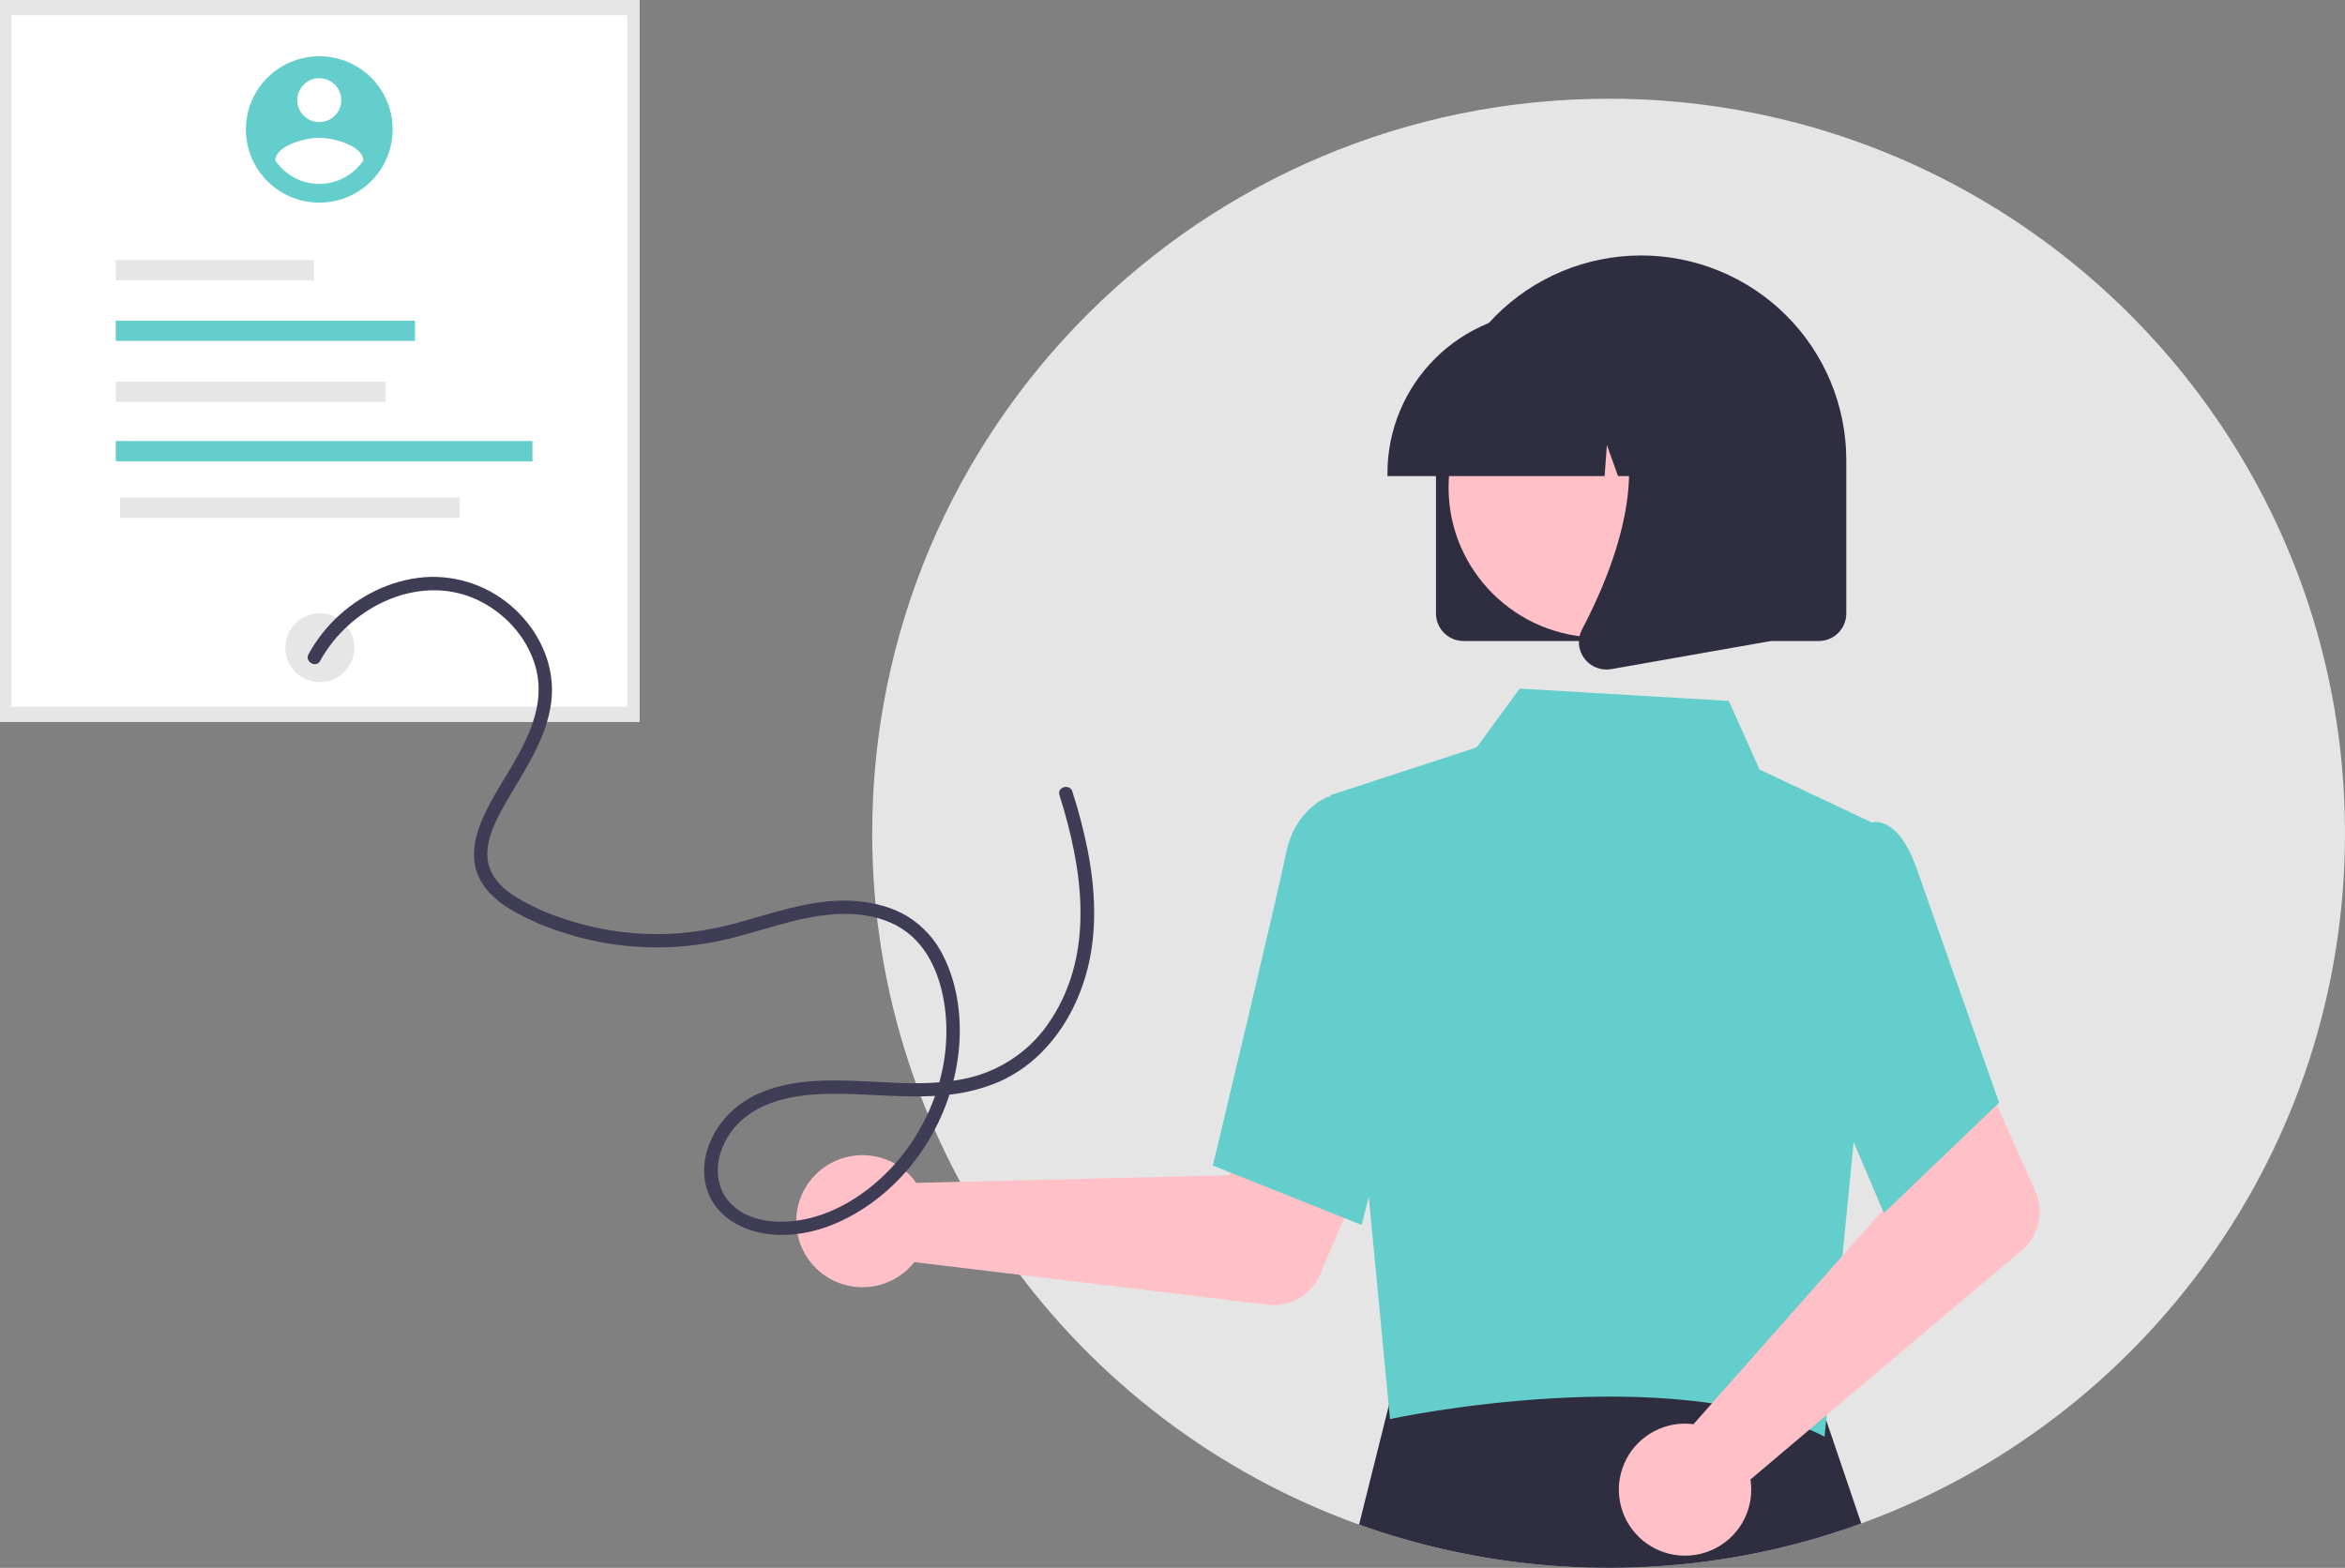
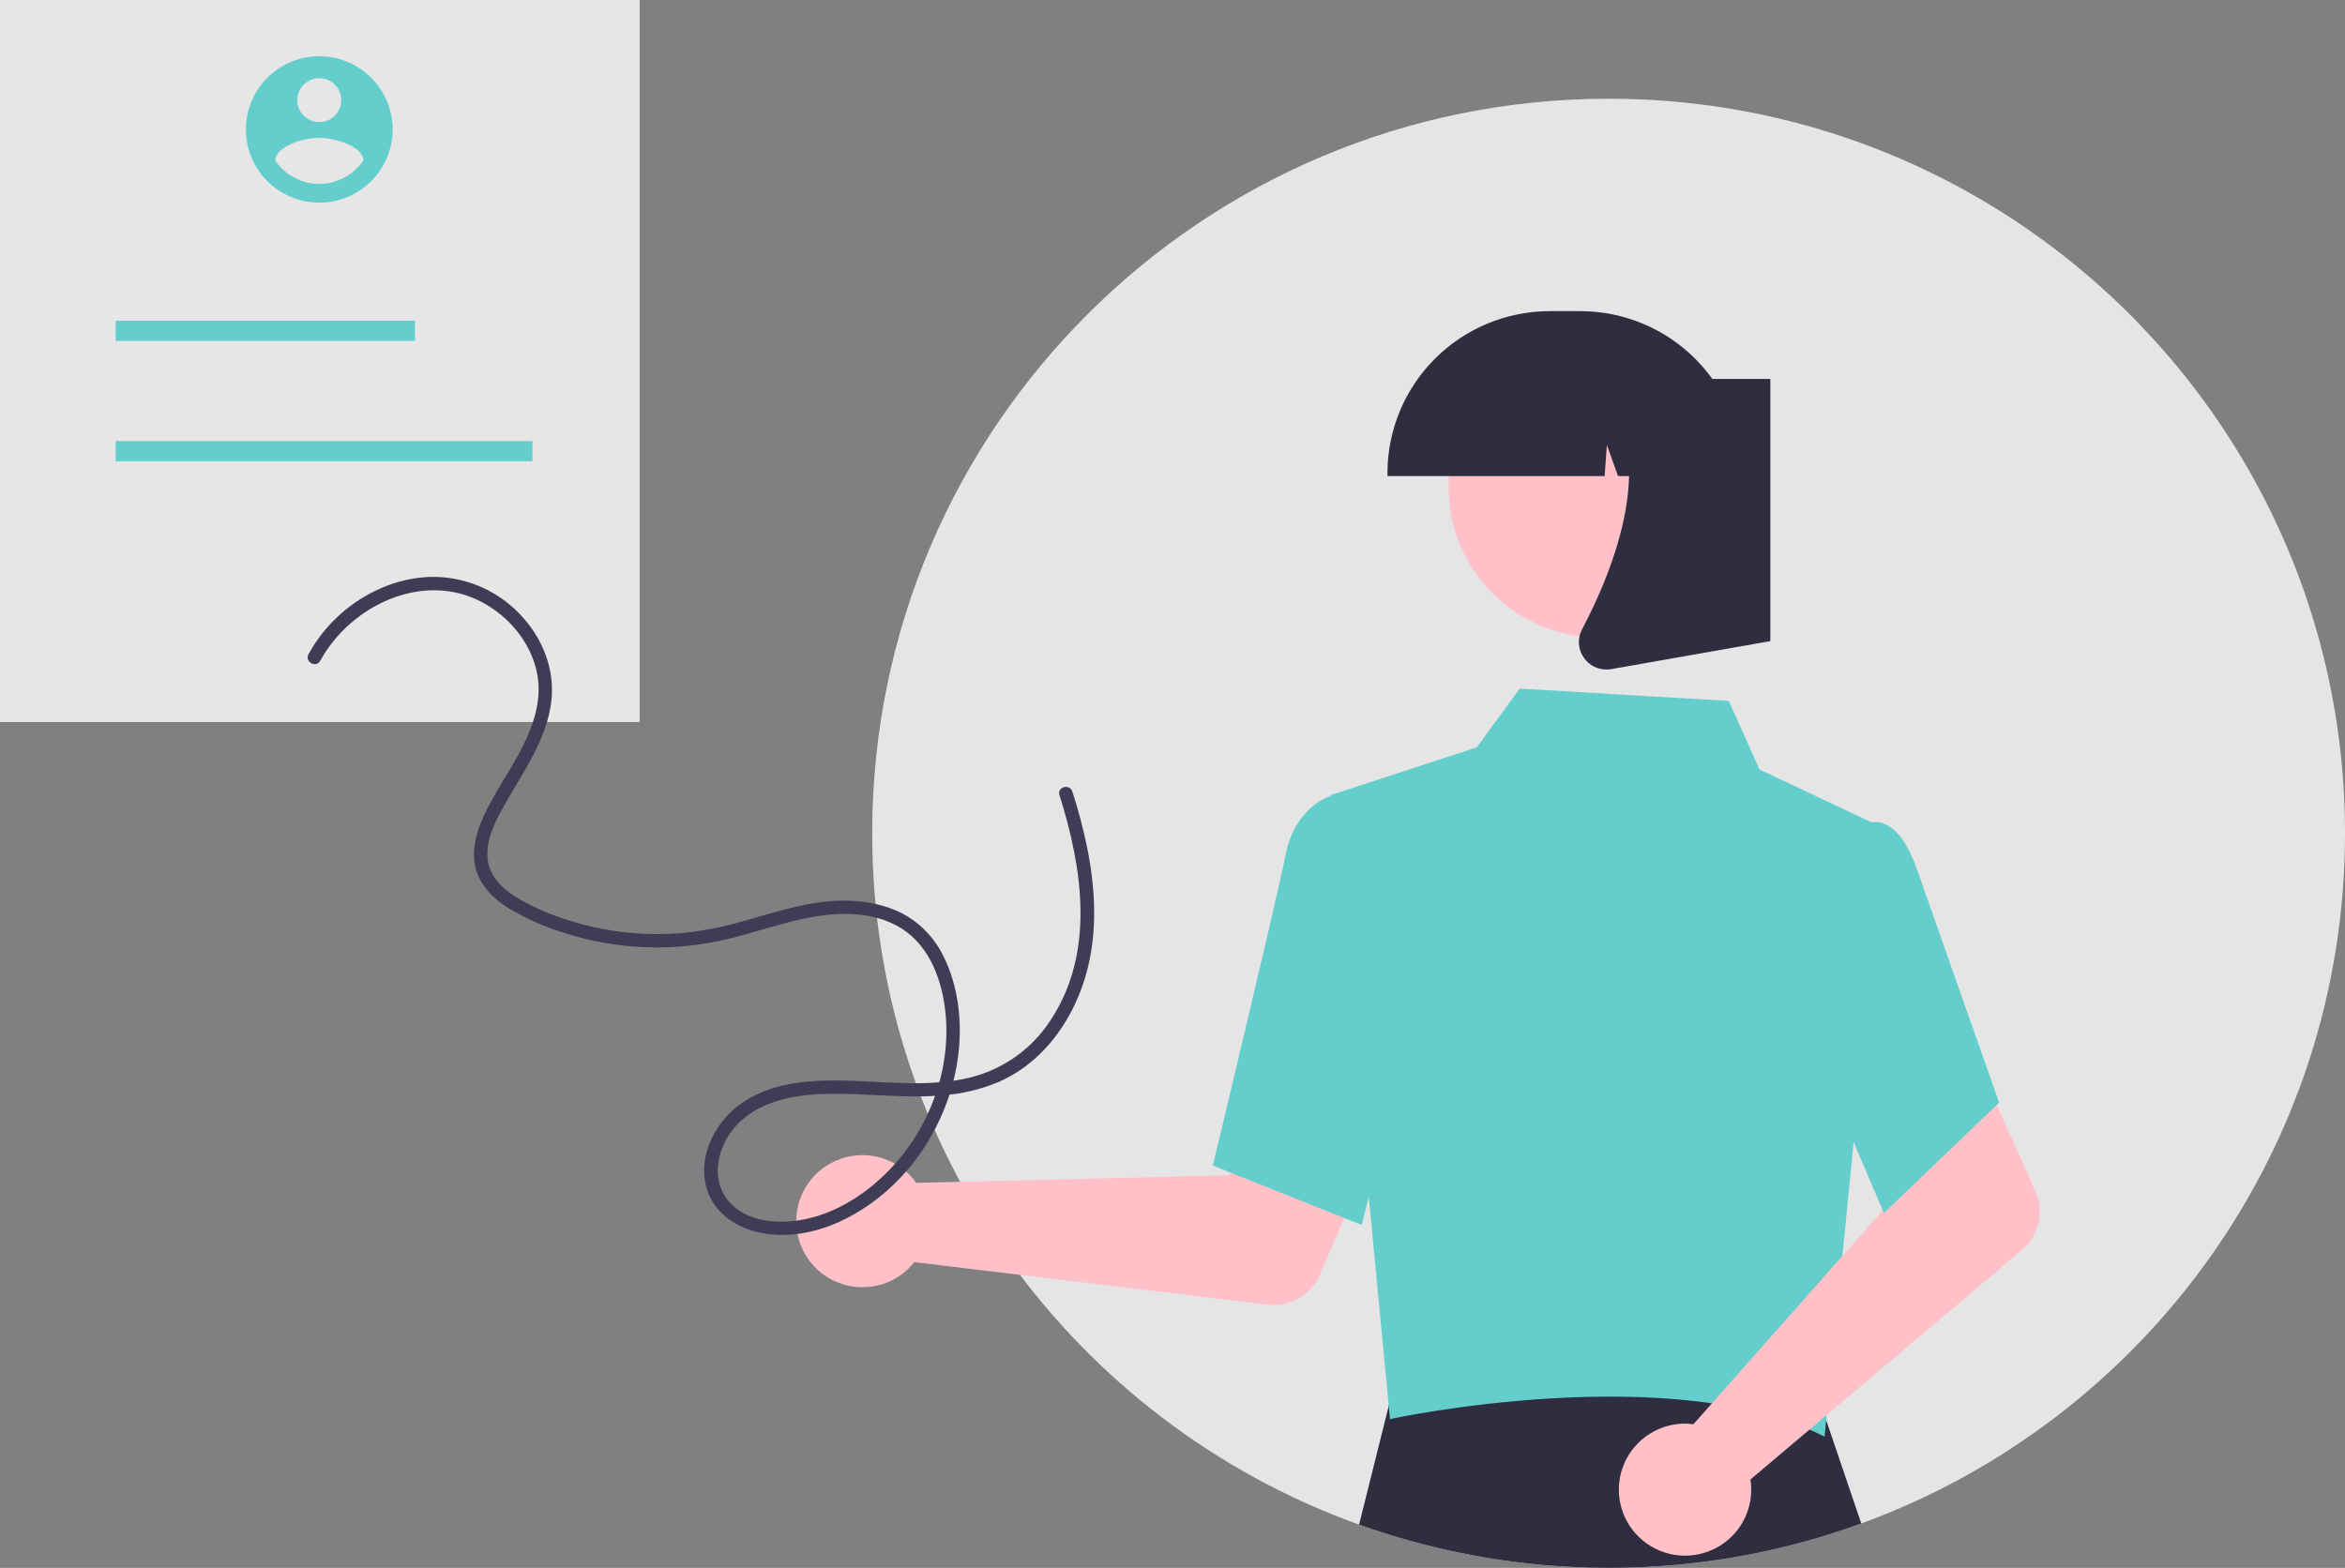
<svg xmlns="http://www.w3.org/2000/svg" width="160" height="107" viewBox="0 0 160 107" fill="none">
  <rect x="0" y="0" width="160" height="107" fill="#808080" stroke="none" />
  <g clip-path="url(#clip0_156_887)">
    <path d="M160 56.869C160 78.512 146.251 96.953 126.994 103.969C124.065 105.039 121.041 105.831 117.962 106.335C109.493 107.72 100.81 106.934 92.73 104.048C73.351 97.089 59.502 78.586 59.511 56.858C59.511 29.183 82.007 6.738 109.756 6.738C120.243 6.723 130.469 9.996 138.99 16.096C151.711 25.189 160 40.063 160 56.869Z" fill="#E5E5E5" />
    <path d="M126.994 103.969C124.064 105.039 121.041 105.831 117.962 106.335C109.493 107.72 100.81 106.934 92.73 104.048L95.051 94.759L95.191 94.201L99.926 94.22L123.714 94.305L124.019 95.203L126.994 103.969Z" fill="#2F2E41" />
    <path d="M43.644 0H0V49.274H43.644V0Z" fill="#E6E6E6" />
-     <path d="M42.79 1.042H0.778V48.231H42.79V1.042Z" fill="white" />
    <path d="M21.822 46.553C23.123 46.553 24.177 45.501 24.177 44.203C24.177 42.906 23.123 41.854 21.822 41.854C20.522 41.854 19.467 42.906 19.467 44.203C19.467 45.501 20.522 46.553 21.822 46.553Z" fill="#E6E6E6" />
    <path d="M21.424 17.746H7.898V19.127H21.424V17.746Z" fill="#E6E6E6" />
    <path d="M28.313 21.883H7.898V23.264H28.313V21.883Z" fill="#63CECB" />
    <path d="M26.309 26.046H7.898V27.427H26.309V26.046Z" fill="#E6E6E6" />
    <path d="M36.328 30.099H7.898V31.48H36.328V30.099Z" fill="#63CECB" />
    <path d="M31.363 33.959H8.194V35.34H31.363V33.959Z" fill="#E6E6E6" />
    <path d="M62.061 80.178C62.227 80.348 62.379 80.531 62.516 80.725L83.849 80.204L86.337 75.667L93.691 78.519L90.068 86.979C89.775 87.662 89.268 88.232 88.623 88.604C87.978 88.975 87.229 89.128 86.49 89.039L62.388 86.134C61.819 86.852 61.045 87.38 60.168 87.649C59.291 87.917 58.353 87.913 57.479 87.636C56.604 87.36 55.835 86.824 55.273 86.101C54.711 85.378 54.383 84.501 54.333 83.587C54.283 82.673 54.513 81.766 54.992 80.986C55.471 80.205 56.177 79.589 57.016 79.219C57.855 78.849 58.787 78.742 59.688 78.913C60.589 79.085 61.416 79.525 62.06 80.177L62.061 80.178Z" fill="#FFC1C7" />
    <path d="M90.773 54.269L100.757 51.005L103.689 46.993L117.958 47.835L120.052 52.517L127.661 56.104L126.492 77.771L124.491 98.047C114.205 92.733 95.009 96.785 94.841 96.851L90.773 54.269Z" fill="#63CECB" />
    <path d="M92.907 83.596L82.753 79.542L82.796 79.362C82.84 79.18 87.162 61.16 87.736 58.265C88.333 55.248 90.517 54.414 90.61 54.38L90.678 54.355L94.697 55.575L96.462 69.412L92.907 83.596Z" fill="#63CECB" />
    <path d="M114.833 97.156C115.071 97.151 115.309 97.164 115.545 97.195L129.667 81.234L128.024 76.329L135.12 72.888L138.874 81.291C139.178 81.969 139.252 82.728 139.086 83.453C138.921 84.177 138.524 84.829 137.956 85.309L119.434 100.967C119.575 101.871 119.437 102.797 119.038 103.621C118.639 104.445 117.998 105.128 117.2 105.58C116.402 106.032 115.486 106.23 114.572 106.149C113.658 106.069 112.791 105.712 112.086 105.128C111.38 104.543 110.869 103.758 110.622 102.877C110.374 101.996 110.401 101.06 110.7 100.195C110.998 99.33 111.553 98.575 112.292 98.033C113.03 97.49 113.916 97.184 114.833 97.156Z" fill="#FFC1C7" />
    <path d="M128.539 82.787L122.649 68.962L124.946 59.333L127.422 56.212C127.603 56.135 127.799 56.096 127.996 56.098C128.193 56.099 128.388 56.142 128.567 56.223C129.481 56.589 130.257 57.713 130.878 59.562L136.399 75.252L128.539 82.787Z" fill="#63CECB" />
-     <path d="M97.977 41.87V31.447C97.971 29.613 98.327 27.796 99.025 26.099C99.723 24.402 100.749 22.859 102.044 21.558C103.34 20.257 104.88 19.223 106.576 18.515C108.272 17.808 110.091 17.441 111.929 17.434C113.767 17.428 115.589 17.784 117.289 18.48C118.99 19.176 120.536 20.2 121.841 21.492C123.145 22.785 124.181 24.321 124.89 26.013C125.599 27.706 125.967 29.521 125.973 31.355C125.973 31.386 125.973 31.416 125.973 31.447V41.87C125.973 42.367 125.774 42.844 125.422 43.196C125.069 43.548 124.591 43.745 124.093 43.746H99.858C99.359 43.745 98.881 43.548 98.529 43.196C98.176 42.844 97.978 42.367 97.977 41.87Z" fill="#2F2E41" />
    <path d="M109.099 43.503C114.767 43.503 119.362 38.919 119.362 33.264C119.362 27.608 114.767 23.024 109.099 23.024C103.431 23.024 98.836 27.608 98.836 33.264C98.836 38.919 103.431 43.503 109.099 43.503Z" fill="#FFC1C7" />
    <path d="M94.666 32.281C94.669 29.352 95.837 26.544 97.912 24.473C99.988 22.401 102.803 21.236 105.739 21.233H107.828C110.764 21.236 113.578 22.401 115.654 24.473C117.73 26.544 118.898 29.352 118.901 32.281V32.489H114.486L112.98 28.282L112.679 32.489H110.397L109.637 30.367L109.485 32.489H94.666V32.281Z" fill="#2F2E41" />
    <path d="M108.089 44.918C107.882 44.638 107.758 44.305 107.732 43.958C107.706 43.611 107.778 43.264 107.942 42.956C110.156 38.754 113.255 30.99 109.141 26.202L108.846 25.859H120.791V43.752L109.94 45.663C109.83 45.682 109.719 45.692 109.607 45.692C109.311 45.692 109.019 45.622 108.755 45.488C108.491 45.353 108.263 45.158 108.09 44.919L108.089 44.918Z" fill="#2F2E41" />
    <path d="M21.784 3.838C20.794 3.838 19.826 4.131 19.002 4.68C18.178 5.229 17.537 6.009 17.157 6.922C16.779 7.835 16.679 8.839 16.872 9.809C17.066 10.778 17.543 11.668 18.243 12.367C18.943 13.066 19.835 13.542 20.807 13.735C21.778 13.928 22.785 13.829 23.7 13.45C24.615 13.072 25.398 12.432 25.948 11.61C26.498 10.789 26.792 9.823 26.792 8.834V8.834C26.792 8.178 26.662 7.528 26.411 6.922C26.159 6.316 25.79 5.765 25.325 5.301C24.86 4.837 24.308 4.469 23.701 4.218C23.093 3.967 22.442 3.838 21.784 3.838H21.784ZM21.784 5.336C22.081 5.336 22.372 5.424 22.619 5.589C22.866 5.754 23.058 5.988 23.172 6.262C23.286 6.536 23.316 6.837 23.258 7.128C23.2 7.418 23.057 7.686 22.847 7.895C22.637 8.105 22.369 8.248 22.077 8.305C21.786 8.363 21.484 8.333 21.209 8.22C20.935 8.107 20.7 7.914 20.535 7.668C20.37 7.422 20.282 7.132 20.282 6.835C20.282 6.438 20.44 6.057 20.722 5.775C21.004 5.494 21.386 5.336 21.784 5.336ZM21.784 12.553C21.191 12.55 20.607 12.403 20.083 12.124C19.56 11.845 19.112 11.443 18.78 10.953C18.804 9.953 20.783 9.403 21.784 9.403C22.786 9.403 24.765 9.953 24.789 10.953C24.456 11.443 24.009 11.844 23.485 12.123C22.961 12.402 22.378 12.549 21.784 12.553Z" fill="#63CECB" />
    <path d="M21.843 45.105C23.906 41.332 28.848 38.944 32.891 41.097C34.71 42.066 36.157 43.78 36.616 45.806C37.149 48.16 36.026 50.404 34.867 52.381C34.238 53.454 33.549 54.506 33.028 55.638C32.489 56.81 32.103 58.165 32.509 59.44C32.875 60.589 33.791 61.425 34.794 62.039C35.902 62.691 37.08 63.216 38.306 63.604C40.829 64.441 43.49 64.785 46.144 64.616C47.463 64.526 48.771 64.315 50.051 63.986C51.413 63.639 52.749 63.2 54.113 62.861C56.39 62.297 58.987 62.016 61.146 63.15C63.244 64.252 64.183 66.556 64.473 68.797C65.009 72.936 63.364 77.231 60.395 80.13C58.97 81.52 57.177 82.669 55.224 83.139C53.52 83.55 51.332 83.523 49.976 82.252C48.463 80.834 48.819 78.56 50.021 77.063C51.555 75.154 54.153 74.695 56.472 74.649C59.11 74.596 61.746 74.988 64.382 74.744C65.669 74.644 66.932 74.34 68.123 73.844C69.17 73.384 70.125 72.739 70.942 71.94C72.57 70.363 73.667 68.261 74.213 66.075C74.871 63.447 74.727 60.685 74.217 58.045C73.945 56.684 73.595 55.34 73.168 54.019C72.992 53.461 72.11 53.7 72.287 54.261C73.859 59.232 74.735 64.98 71.699 69.596C70.443 71.553 68.485 72.959 66.226 73.526C63.599 74.178 60.842 73.856 58.171 73.759C55.631 73.667 52.842 73.766 50.664 75.242C48.878 76.453 47.629 78.755 48.169 80.929C48.69 83.026 50.709 84.089 52.728 84.253C54.847 84.425 56.932 83.716 58.712 82.606C62.414 80.298 64.875 76.239 65.39 71.935C65.659 69.693 65.385 67.278 64.366 65.242C63.829 64.141 62.993 63.211 61.953 62.559C60.917 61.925 59.719 61.613 58.516 61.502C55.783 61.251 53.158 62.188 50.566 62.904C49.241 63.287 47.884 63.545 46.511 63.676C45.179 63.786 43.839 63.764 42.511 63.611C41.194 63.456 39.895 63.168 38.635 62.752C37.401 62.372 36.219 61.839 35.117 61.165C34.145 60.545 33.304 59.657 33.256 58.446C33.204 57.133 33.868 55.906 34.499 54.799C35.745 52.613 37.285 50.474 37.61 47.915C37.895 45.676 36.992 43.47 35.433 41.873C34.651 41.063 33.711 40.422 32.67 39.991C31.628 39.56 30.509 39.348 29.383 39.369C27.069 39.435 24.854 40.439 23.153 41.98C22.309 42.745 21.599 43.645 21.052 44.643C20.77 45.158 21.559 45.619 21.841 45.103L21.843 45.105Z" fill="#3F3D56" />
  </g>
  <defs>
    <clipPath id="clip0_156_887">
      <rect width="160" height="107" fill="white" />
    </clipPath>
  </defs>
</svg>